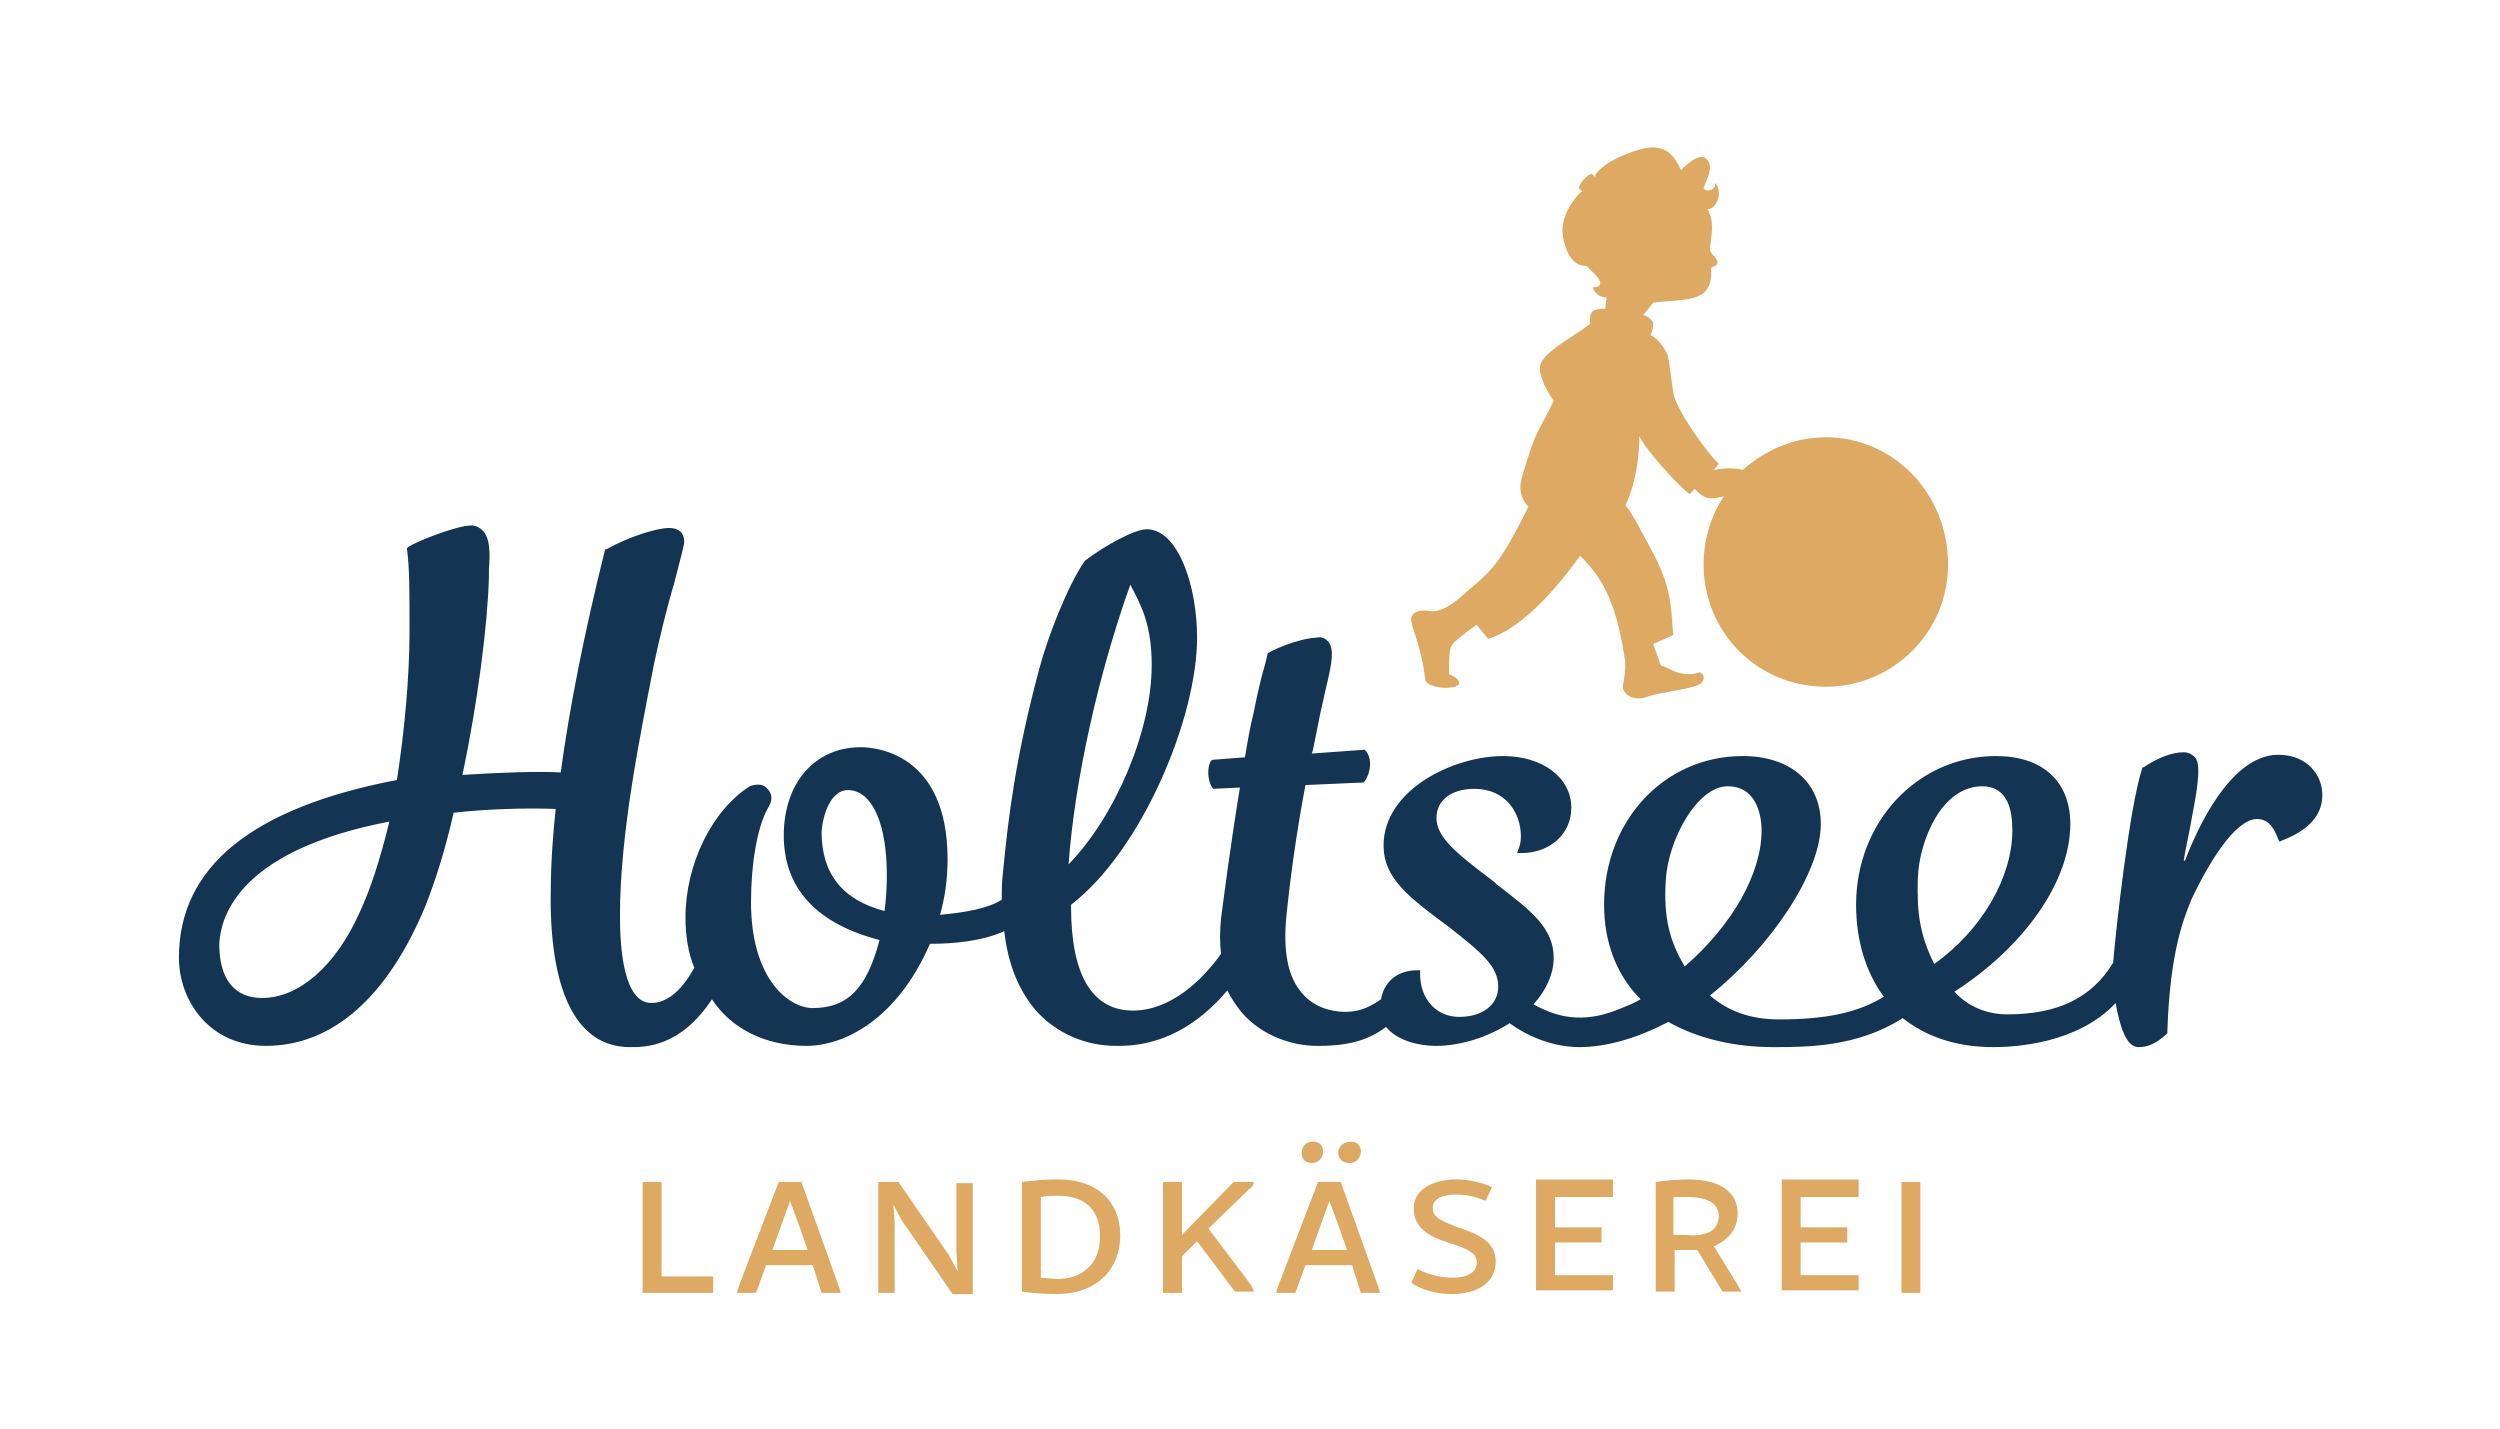
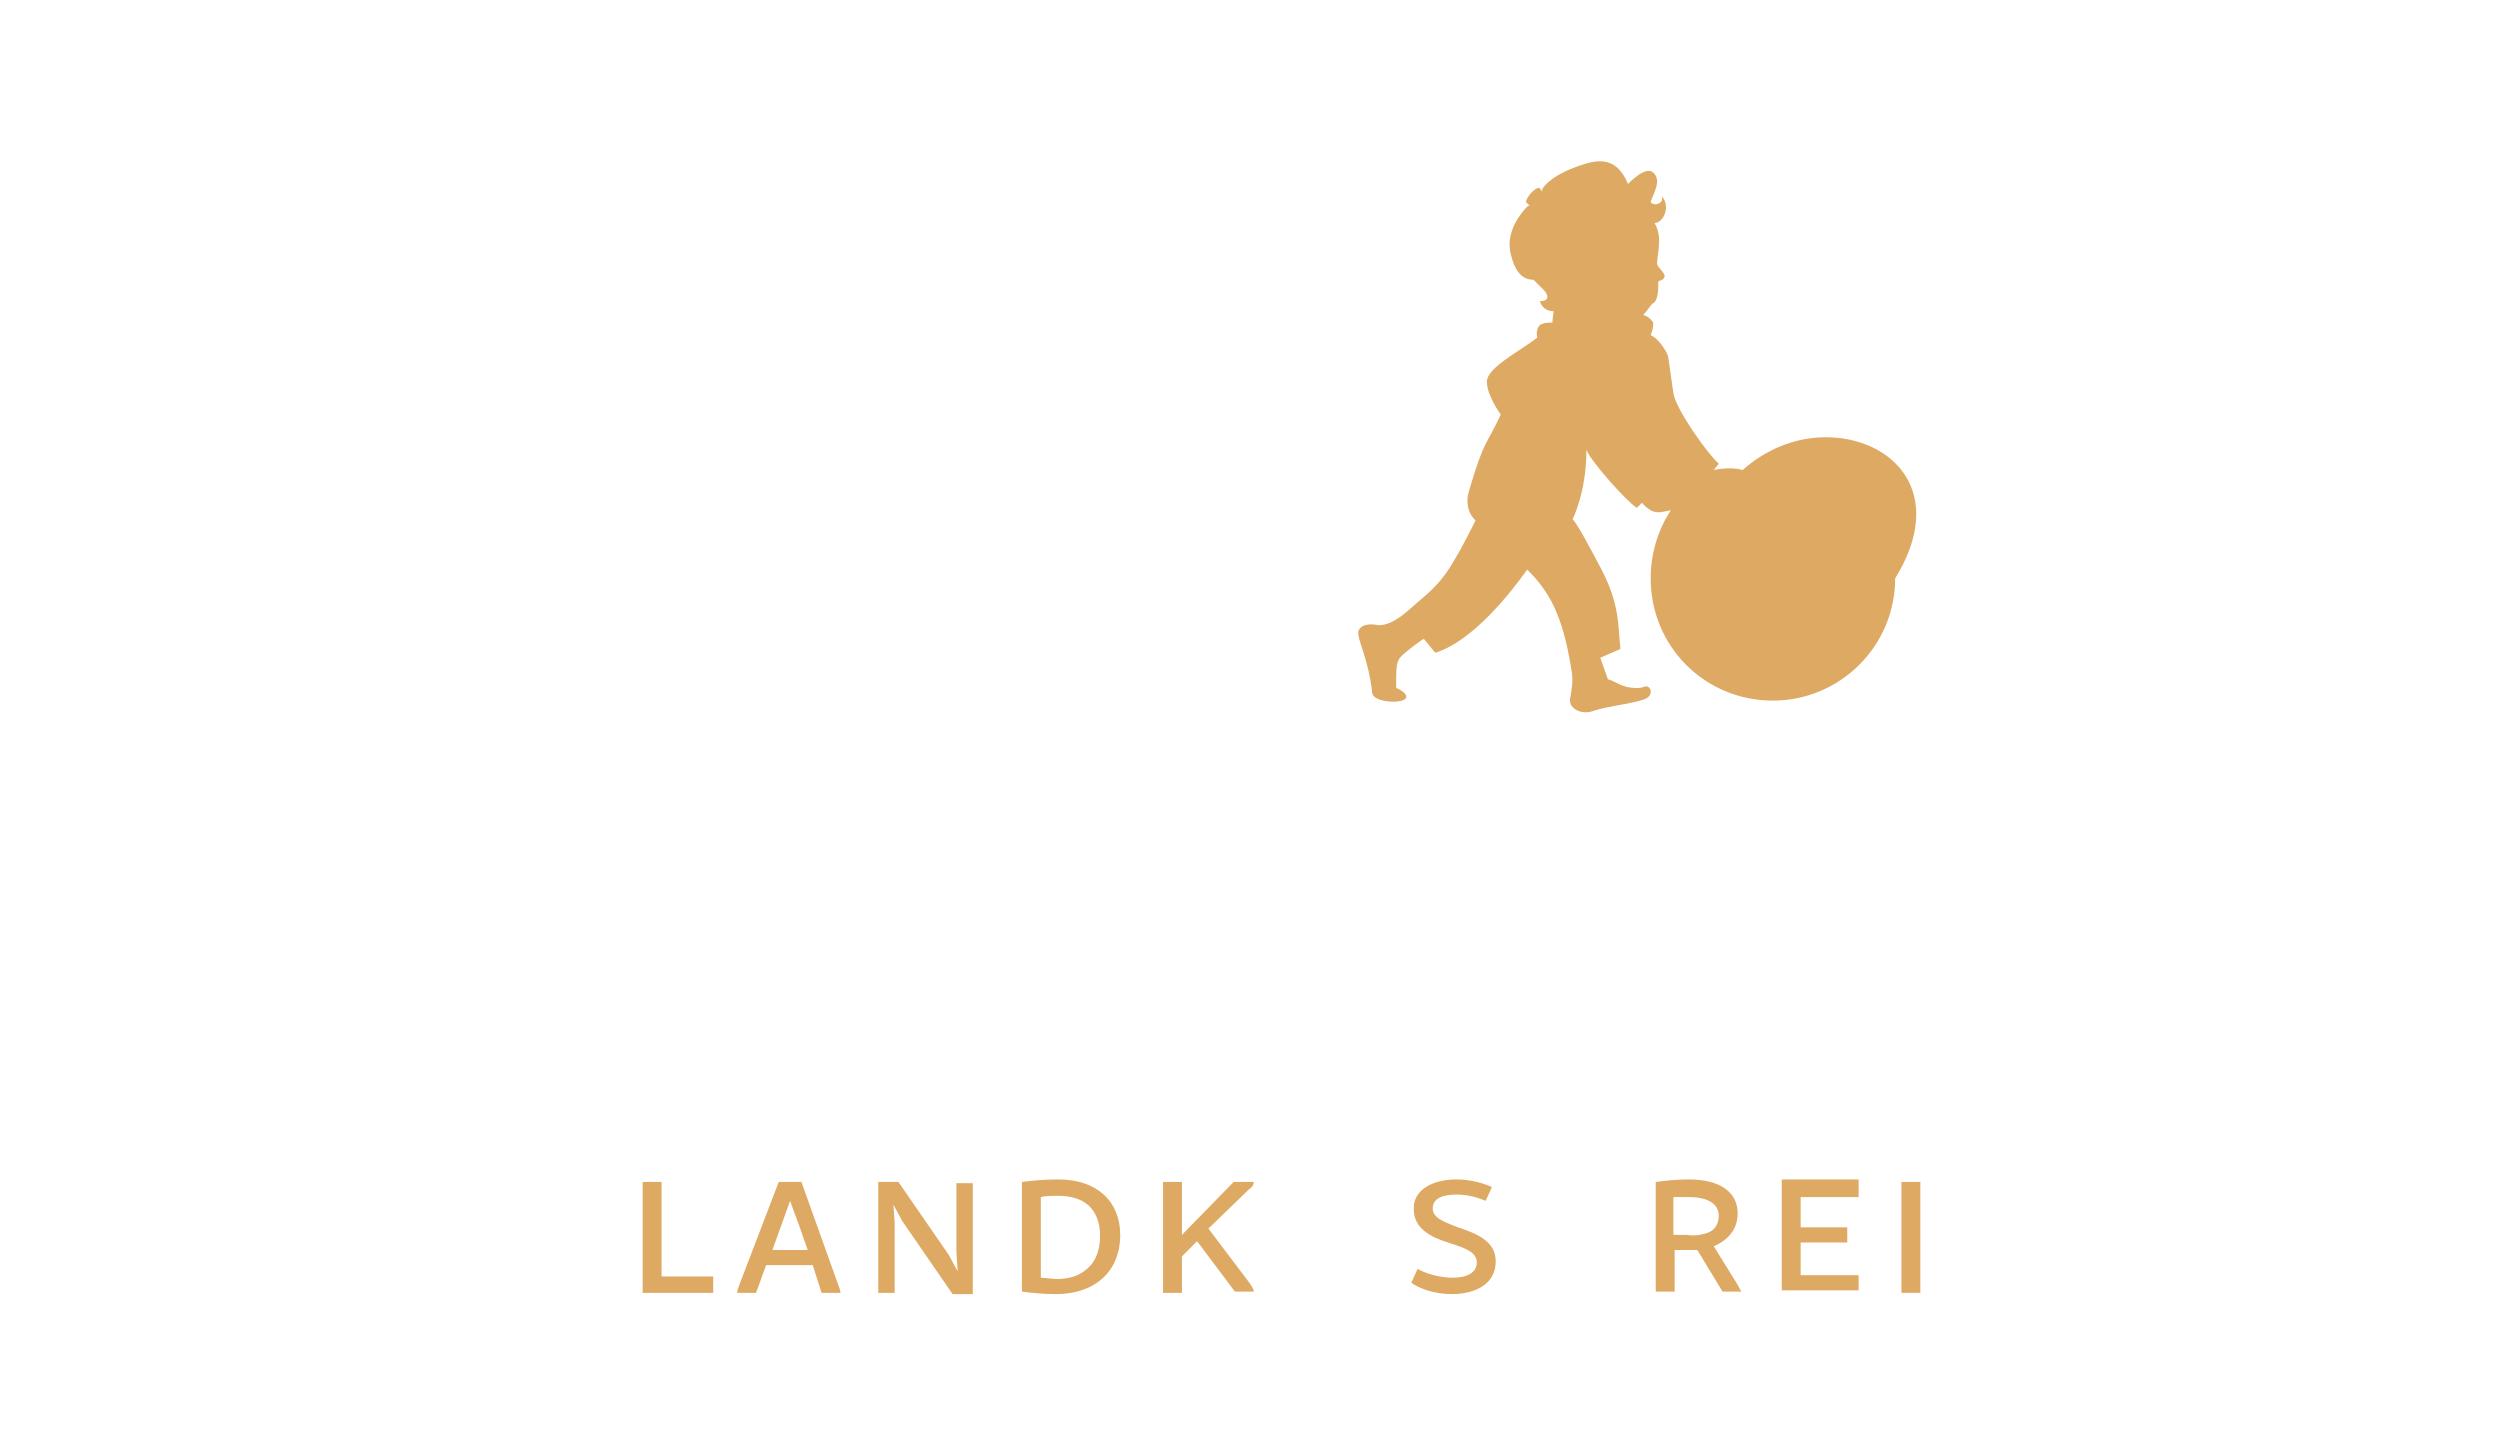
<svg xmlns="http://www.w3.org/2000/svg" version="1.1" id="Ebene_1" x="0px" y="0px" viewBox="0 0 198.4 113.4" style="enable-background:new 0 0 198.4 113.4;" xml:space="preserve">
  <style type="text/css">
	.st0{fill:#133453;}
	.st1{fill:#DDA963;}
</style>
-   <path class="st0" d="M180.8,59.9c-3.3,0-5.9,4.5-7.4,8.4l-0.1,0c0.1-0.7,0.3-1.6,0.5-2.6c0.2-1.2,0.5-2.5,0.6-3.6  c0.1-0.9,0.1-1.6-0.2-2c-0.2-0.2-0.5-0.4-0.9-0.4c-0.9,0-2,0.4-3.2,1.2l-0.1,0l0,0.1c-1,3-2.1,12.9-2.3,15.4  c-1.7,2.8-4.4,4.1-8.4,4.1c-1.6,0-3.1-0.6-4.2-1.8c5.6-3.6,9.2-8.8,9.2-13.3c0-3.4-2.2-5.4-5.9-5.4c-6.2,0-11.1,5.2-11.1,11.8  c0,2.9,0.8,5.4,2.2,7.3c-2.1,1.3-4.7,1.8-8.3,1.8c-2.2,0-4-0.6-5.5-1.9c4.9-3.9,8.8-9.8,8.8-13.6c0-3.3-2.4-5.4-6.2-5.4  c-6.2,0-11,5.1-11,11.8c0,3,1,5.6,2.9,7.5c-0.5,0.3-1,0.5-1.5,0.7c-2.6,1.1-4.7,1-7-0.3c1-1.1,1.6-2.4,1.6-3.7  c0-2.4-1.9-3.8-4.5-5.8l-0.2-0.2c-3.2-2.4-4.6-3.6-4.6-5.1c0-1.4,1.2-2.3,3-2.3c2.5,0,3.7,1.9,3.7,3.8c0,0.4-0.1,0.8-0.2,1l-0.1,0.3  h0.3c2.3,0,4-1.5,4-3.6c0-2.4-2.3-4.1-5.4-4.1c-4,0-9.5,2.7-9.5,7.1c0,2.6,2,4.1,5.1,6.4c2.7,2.1,4,3.2,4,4.8c0,1.4-1.2,2.4-3.1,2.4  c-1.8,0-3.1-1.4-3.1-3.4V77h-0.2c-1.8,0-2.7,1.1-2.9,2.3c-0.7,0.5-1.6,1-2.8,1c-1.4,0-2.6-0.5-3.4-1.4c-1.2-1.3-1.6-3.4-1.3-6.3  c0.3-3,0.8-6.6,1.5-10.3l4.6-0.2l0.1-0.1c0.5-0.7,0.6-1.8,0.1-2.4l-0.1-0.1l-4.2,0.3l0.1-0.3c0.2-1,0.4-2,0.6-3l0.5-2.2  c0.4-1.7,0.6-2.8,0.1-3.4c-0.2-0.2-0.5-0.4-0.9-0.3c-1.7,0.1-3.7,1.1-3.8,1.2l-0.1,0l0,0.1c-0.1,0.3-0.1,0.5-0.2,0.8  c-0.3,1-0.6,2.3-0.9,3.8c-0.3,1.2-0.5,2.4-0.7,3.6l-2.6,0.2l-0.1,0.1c-0.3,0.4-0.3,1.5,0.1,2.1l0.1,0.1l2.1-0.1  c-0.8,4.9-1.3,8.9-1.5,10.4c-0.1,1-0.1,1.9,0,2.8c-1.5,2.1-4,4.5-7,4.5c-3.2,0-4.9-2.8-4.9-8.2v-0.2C90.6,67.5,95,57,95,50.6  c0-4.1-1.5-8.6-4-8.6c-0.9,0-3.2,1.2-4.9,2.5l0,0c-1.4,2-3,6.2-3.6,8.5c-1.9,7-2.5,12-2.9,16.2c-0.1,0.7-0.1,1.5-0.1,2.2  c-1.1,0.7-2.8,1-4.9,1.2c0.4-1.4,0.6-2.9,0.6-4.4c0-8.5-5.8-8.9-6.9-8.9c-3.6,0-6.1,2.8-6.1,7c0,4.2,2.6,7,7.6,8.3  c-1,3.8-2.5,5.4-5.3,5.4c-1.9,0-4.9-2.3-4.9-8.4c0-3.1,0.5-5.9,1.3-7.4c0.6-0.9,0.2-1.4,0-1.6c-0.3-0.4-0.9-0.4-1.4-0.2  c-3,1.9-5.1,6.2-5.1,10.4c0,1.4,0.2,2.8,0.7,4c-1.1,2-2.3,2.8-3.4,2.8c-2.2,0-2.5-4.3-2.5-6.9c0-6.6,1.6-14.3,2.7-20  c0.4-1.9,1-4.4,1.6-6.4c0.5-1.9,0.8-3.1,0.8-3.3c0-0.7-0.4-1.1-1.2-1.1c-1,0-3.2,0.7-5,1.7l-0.1,0l0,0.1c-1.6,6.4-2.8,12.4-3.5,17.6  c-1.8-0.1-4.8,0-7.8,0.2c1.2-5.7,2-11.9,2.1-15.7c0-0.2,0-0.4,0-0.6c0.1-1.3,0.1-2.5-0.5-3.1c-0.2-0.2-0.5-0.4-0.9-0.4  c-1.1,0-4.2,1.2-5,1.7l-0.1,0.1l0,0.1c0.2,1.4,0.2,3.3,0.2,6.4c0,3.8-0.4,8-1,11.9C20,64.1,14.2,68.8,14.2,76c0,3.4,2.4,7,6.9,7  c5.3,0,9.7-3.9,12.7-11.2c0.7-1.8,1.5-4.2,2.2-7.3c2.5-0.3,6-0.4,8.1-0.3c-0.3,2.8-0.4,5.1-0.4,7.1c0,7.7,2.2,11.8,6.3,11.8  c1.2,0,4,0,6.5-3.8C58,81.6,60.7,83,64,83c3,0,7.2-2.1,9.8-8.1c1.9,0,4.1-0.2,5.9-1c0.3,2.7,1.2,4.8,2.6,6.4  c1.6,1.7,3.8,2.7,6.3,2.7c0.1,0,0.1,0,0.2,0c4.2,0,7-2.5,8.6-4.4c0.3,0.6,0.7,1.2,1.1,1.7c1.7,2,4.2,2.7,6,2.7c0.1,0,0.2,0,0.2,0  c2.6,0,4.1-0.6,5.3-1.5c0.8,1,2.4,1.5,4,1.5c1.9,0,4.1-0.7,5.8-1.8c2.2,1.6,4.4,1.9,5.5,1.9c2.2,0,4.6-0.7,7.1-2  c2.3,1.3,5.2,2,8.3,2c2.7,0,6.7,0,10.3-2.3c1.9,1.5,4.3,2.3,7.2,2.3c1.8,0,6.7-0.3,9.7-3.5c0.3,1.7,0.8,3.5,1.8,3.5  c0.8,0,1.4-0.3,2.2-1L172,82l0-0.1c0.2-6.6,1.4-9.2,1.9-10.5c1.9-4,3.8-6.4,5.2-6.4c0.8,0,1.3,0.5,1.7,1.6l0.1,0.2l0.2-0.1  c2.1-0.8,3.2-2,3.2-3.6C184.3,61.5,183.1,59.9,180.8,59.9z M157.3,62.4c2.1,0,2.4,2,2.4,3.5c0,3.7-2.4,7.9-6.2,10.6  c-1.1-2.2-1.4-4-1.3-6.8C152.3,66.7,154.1,62.4,157.3,62.4z M137.1,62.4c2.5,0,2.7,2.7,2.7,3.5c0,3.4-2.3,7.5-6.1,10.8  c-1.2-2-1.7-3.9-1.5-6.9C132.4,66.6,134.7,62.4,137.1,62.4z M84.8,68.6c0.5-6.8,2.4-15.2,4.9-22.2c0.9,1.7,1.7,3.2,1.7,6.4  C91.4,58,88.5,64.8,84.8,68.6z M67.3,62.7c0.6,0,1.2,0.3,1.6,0.8c1.5,1.7,1.7,5.6,1.3,8.8c-3.4-0.9-5-3-5-6.3  C65.3,64.7,65.9,62.7,67.3,62.7z M30.9,65.2c-0.7,2.9-1.5,5.4-2.4,7.3c-1.9,4.2-4.8,6.7-7.7,6.7c-2.2,0-3.4-1.5-3.4-4.3  C17.5,73.2,18.4,67.6,30.9,65.2z" />
  <g>
    <path class="st1" d="M52.5,93.8v7.5h4.1l0,1.3H51v-8.8H52.5z" />
    <path class="st1" d="M63.6,93.8l2.9,8.1c0.1,0.3,0.2,0.5,0.2,0.7h-1.5l-0.7-2.2h-3.7l-0.8,2.2h-1.5c0-0.2,0.1-0.4,0.2-0.7l3.1-8.1   L63.6,93.8z M61.3,99.2h2.8l-0.7-2l-0.7-1.9h0L61.3,99.2z" />
    <path class="st1" d="M71.3,93.8l4,5.8l0.7,1.3h0l-0.1-1.6v-5.4h1.3v8.8h-1.6l-4-5.8l-0.7-1.3h0L71,97v5.6h-1.3v-8.8H71.3z" />
    <path class="st1" d="M84,93.6c3,0,4.9,1.7,4.9,4.4c0,2.9-2,4.7-5.1,4.7c-1,0-2-0.1-2.7-0.2v-8.7C81.9,93.7,82.8,93.6,84,93.6z    M86,100.9c0.9-0.6,1.3-1.6,1.3-2.8c0-2.1-1.2-3.2-3.3-3.2c-0.5,0-1,0-1.4,0.1v6.4c0.4,0,0.8,0.1,1.3,0.1   C84.7,101.5,85.5,101.3,86,100.9z" />
    <path class="st1" d="M99.5,93.8c0,0.2-0.1,0.4-0.4,0.6l-3.2,3.1l3.1,4.1c0.3,0.4,0.5,0.7,0.5,0.9H98l-3-4l-1.2,1.2v2.9h-1.5v-8.8   h1.5V98h0l4.1-4.2H99.5z" />
-     <path class="st1" d="M106.4,93.8l2.9,8.1c0.1,0.3,0.2,0.5,0.2,0.7h-1.5l-0.7-2.2h-3.7l-0.8,2.2h-1.5c0-0.2,0.1-0.4,0.2-0.7l3.1-8.1   L106.4,93.8z M104.2,90.6c0.5,0,0.8,0.3,0.8,0.8c0,0.5-0.4,0.9-0.9,0.9c-0.5,0-0.8-0.3-0.8-0.8C103.3,91,103.6,90.6,104.2,90.6z    M104.1,99.2h2.8l-0.7-2l-0.7-1.9h0L104.1,99.2z M107.2,90.6c0.5,0,0.8,0.3,0.8,0.8c0,0.5-0.4,0.9-0.9,0.9c-0.5,0-0.9-0.3-0.9-0.8   C106.2,91,106.6,90.6,107.2,90.6z" />
    <path class="st1" d="M115.6,93.6c1.1,0,2.1,0.3,2.8,0.6l-0.5,1.1c-0.7-0.3-1.5-0.5-2.3-0.5c-1.1,0-1.9,0.3-1.9,1.1   c0,0.8,1,1.1,2,1.5c1.5,0.5,3,1.1,3,2.7c0,1.8-1.6,2.6-3.5,2.6c-1.3,0-2.5-0.4-3.2-0.9l0.5-1.1c0.7,0.4,1.8,0.7,2.8,0.7   c1.1,0,1.9-0.4,1.9-1.2c0-0.9-1.1-1.2-2.3-1.6c-1.3-0.4-2.7-1.1-2.7-2.6C112.1,94.5,113.6,93.6,115.6,93.6z" />
-     <path class="st1" d="M128,93.8l0,1.2h-4.6v2.4h3.7v1.2h-3.7v2.6h4.6l0,1.2h-6.1v-8.8H128z" />
    <path class="st1" d="M134,93.6c2.5,0,3.9,1,3.9,2.7c0,1.2-0.7,2.1-1.9,2.6l1.8,2.9c0.2,0.3,0.3,0.6,0.4,0.7h-1.5l-2-3.3   c-0.3,0-0.5,0-0.8,0c-0.3,0-0.7,0-1,0v3.3h-1.5v-8.7C132.1,93.7,133.1,93.6,134,93.6z M135.6,97.8c0.5-0.2,0.8-0.7,0.8-1.3   c0-1-0.9-1.5-2.4-1.5c-0.4,0-0.8,0-1.2,0v3c0.4,0,0.7,0,1,0C134.5,98.1,135.1,98,135.6,97.8z" />
    <path class="st1" d="M147.5,93.8l0,1.2h-4.6v2.4h3.7v1.2h-3.7v2.6h4.6l0,1.2h-6.1v-8.8H147.5z" />
    <path class="st1" d="M152.4,93.8v8.8h-1.5v-8.8H152.4z" />
  </g>
-   <path class="st1" d="M144.9,34.7c-2.5,0-4.8,1-6.6,2.6c-1-0.3-2.3,0-2.3,0l0.4-0.5c-0.9-0.8-3.4-4.3-3.6-5.6l-0.4-2.8  c0-0.3-0.7-1.5-1.4-1.8c0.1-0.3,0.2-0.5,0.2-1c0,0-0.3-0.5-0.8-0.6c0.4-0.4,0.7-1,0.9-1c1.9-0.2,3.6-0.1,4.2-1.1  c0.3-0.4,0.3-1,0.3-1.6c0-0.2,0.5-0.1,0.5-0.5c0-0.3-0.6-0.7-0.6-1c0.1-1.2,0.4-2.2-0.2-3.2c0.7,0,1.3-1.3,0.6-2.1c0,0,0,0.1,0,0.3  c-0.3,0.5-0.9,0.3-0.9,0.1c0.2-0.6,0.9-1.7,0.2-2.3c-0.6-0.6-2,0.9-2,0.9c-0.6-1.4-1.5-2.2-3.4-1.6c-2.6,0.8-3.3,1.8-3.4,2l0,0.2  c0,0-0.2-0.3-0.3-0.3c-0.4,0.1-0.9,0.7-1,1.1c0,0.1,0.3,0.3,0.3,0.3s-0.1,0-0.2,0.1c-0.3,0.3-1.8,1.9-1.3,3.8c0.3,1.2,0.8,2,1.8,2  c0,0,0.2,0.2,0.8,0.8c0.3,0.3,0.6,0.9-0.3,0.9c0,0,0.2,0.8,1.1,0.8c0,0-0.1,0.7-0.1,0.9c-0.3,0-0.7,0-1,0.2c-0.2,0.2-0.3,0.6-0.2,1  c-1.6,1.2-4,2.4-4,3.5c0,1.1,1.1,2.6,1.1,2.6c-1.1,2.4-1.3,1.9-2.5,6c-0.5,1.6,0.5,2.4,0.5,2.4s-1.5,3.1-2.5,4.4  c-0.9,1.2-1.8,1.8-2.9,2.8c-0.7,0.6-1.6,1.2-2.4,1.1c-0.5-0.1-1.3-0.1-1.5,0.5c-0.1,0.7,0.8,2.1,1.1,4.9c0.1,0.8,2.7,0.9,2.7,0.3  c0-0.4-0.8-0.7-0.8-0.7c0-1.5,0-2,0.3-2.4c0.2-0.3,1.8-1.5,1.9-1.5l0.9,1.1c3-0.9,6.1-4.9,7.3-6.6c1.7,1.7,2.8,3.5,3.5,7.9  c0.2,1,0,1.7-0.1,2.4c-0.1,0.7,0.9,1.3,1.9,0.9c1.2-0.4,3.5-0.6,4.2-1c0.6-0.4,0.2-1.1-0.2-0.9c-0.3,0.1-0.4,0.1-0.6,0.1  c-1.2,0-1.6-0.5-2.3-0.7l-0.6-1.7l1.6-0.7c-0.2-1.7,0-3.4-1.5-6.3c-0.9-1.7-1.9-3.6-2.3-4c0,0,1.1-2.1,1.1-5.5c0.4,1,3.3,4.2,4,4.6  l0.4-0.4c1,1.1,1.5,0.7,2.3,0.6c-1,1.5-1.6,3.4-1.6,5.4c0,5.4,4.3,9.7,9.7,9.7c5.3,0,9.7-4.3,9.7-9.7  C154.6,39.1,150.2,34.7,144.9,34.7z" />
+   <path class="st1" d="M144.9,34.7c-2.5,0-4.8,1-6.6,2.6c-1-0.3-2.3,0-2.3,0l0.4-0.5c-0.9-0.8-3.4-4.3-3.6-5.6l-0.4-2.8  c0-0.3-0.7-1.5-1.4-1.8c0.1-0.3,0.2-0.5,0.2-1c0,0-0.3-0.5-0.8-0.6c0.4-0.4,0.7-1,0.9-1c0.3-0.4,0.3-1,0.3-1.6c0-0.2,0.5-0.1,0.5-0.5c0-0.3-0.6-0.7-0.6-1c0.1-1.2,0.4-2.2-0.2-3.2c0.7,0,1.3-1.3,0.6-2.1c0,0,0,0.1,0,0.3  c-0.3,0.5-0.9,0.3-0.9,0.1c0.2-0.6,0.9-1.7,0.2-2.3c-0.6-0.6-2,0.9-2,0.9c-0.6-1.4-1.5-2.2-3.4-1.6c-2.6,0.8-3.3,1.8-3.4,2l0,0.2  c0,0-0.2-0.3-0.3-0.3c-0.4,0.1-0.9,0.7-1,1.1c0,0.1,0.3,0.3,0.3,0.3s-0.1,0-0.2,0.1c-0.3,0.3-1.8,1.9-1.3,3.8c0.3,1.2,0.8,2,1.8,2  c0,0,0.2,0.2,0.8,0.8c0.3,0.3,0.6,0.9-0.3,0.9c0,0,0.2,0.8,1.1,0.8c0,0-0.1,0.7-0.1,0.9c-0.3,0-0.7,0-1,0.2c-0.2,0.2-0.3,0.6-0.2,1  c-1.6,1.2-4,2.4-4,3.5c0,1.1,1.1,2.6,1.1,2.6c-1.1,2.4-1.3,1.9-2.5,6c-0.5,1.6,0.5,2.4,0.5,2.4s-1.5,3.1-2.5,4.4  c-0.9,1.2-1.8,1.8-2.9,2.8c-0.7,0.6-1.6,1.2-2.4,1.1c-0.5-0.1-1.3-0.1-1.5,0.5c-0.1,0.7,0.8,2.1,1.1,4.9c0.1,0.8,2.7,0.9,2.7,0.3  c0-0.4-0.8-0.7-0.8-0.7c0-1.5,0-2,0.3-2.4c0.2-0.3,1.8-1.5,1.9-1.5l0.9,1.1c3-0.9,6.1-4.9,7.3-6.6c1.7,1.7,2.8,3.5,3.5,7.9  c0.2,1,0,1.7-0.1,2.4c-0.1,0.7,0.9,1.3,1.9,0.9c1.2-0.4,3.5-0.6,4.2-1c0.6-0.4,0.2-1.1-0.2-0.9c-0.3,0.1-0.4,0.1-0.6,0.1  c-1.2,0-1.6-0.5-2.3-0.7l-0.6-1.7l1.6-0.7c-0.2-1.7,0-3.4-1.5-6.3c-0.9-1.7-1.9-3.6-2.3-4c0,0,1.1-2.1,1.1-5.5c0.4,1,3.3,4.2,4,4.6  l0.4-0.4c1,1.1,1.5,0.7,2.3,0.6c-1,1.5-1.6,3.4-1.6,5.4c0,5.4,4.3,9.7,9.7,9.7c5.3,0,9.7-4.3,9.7-9.7  C154.6,39.1,150.2,34.7,144.9,34.7z" />
</svg>